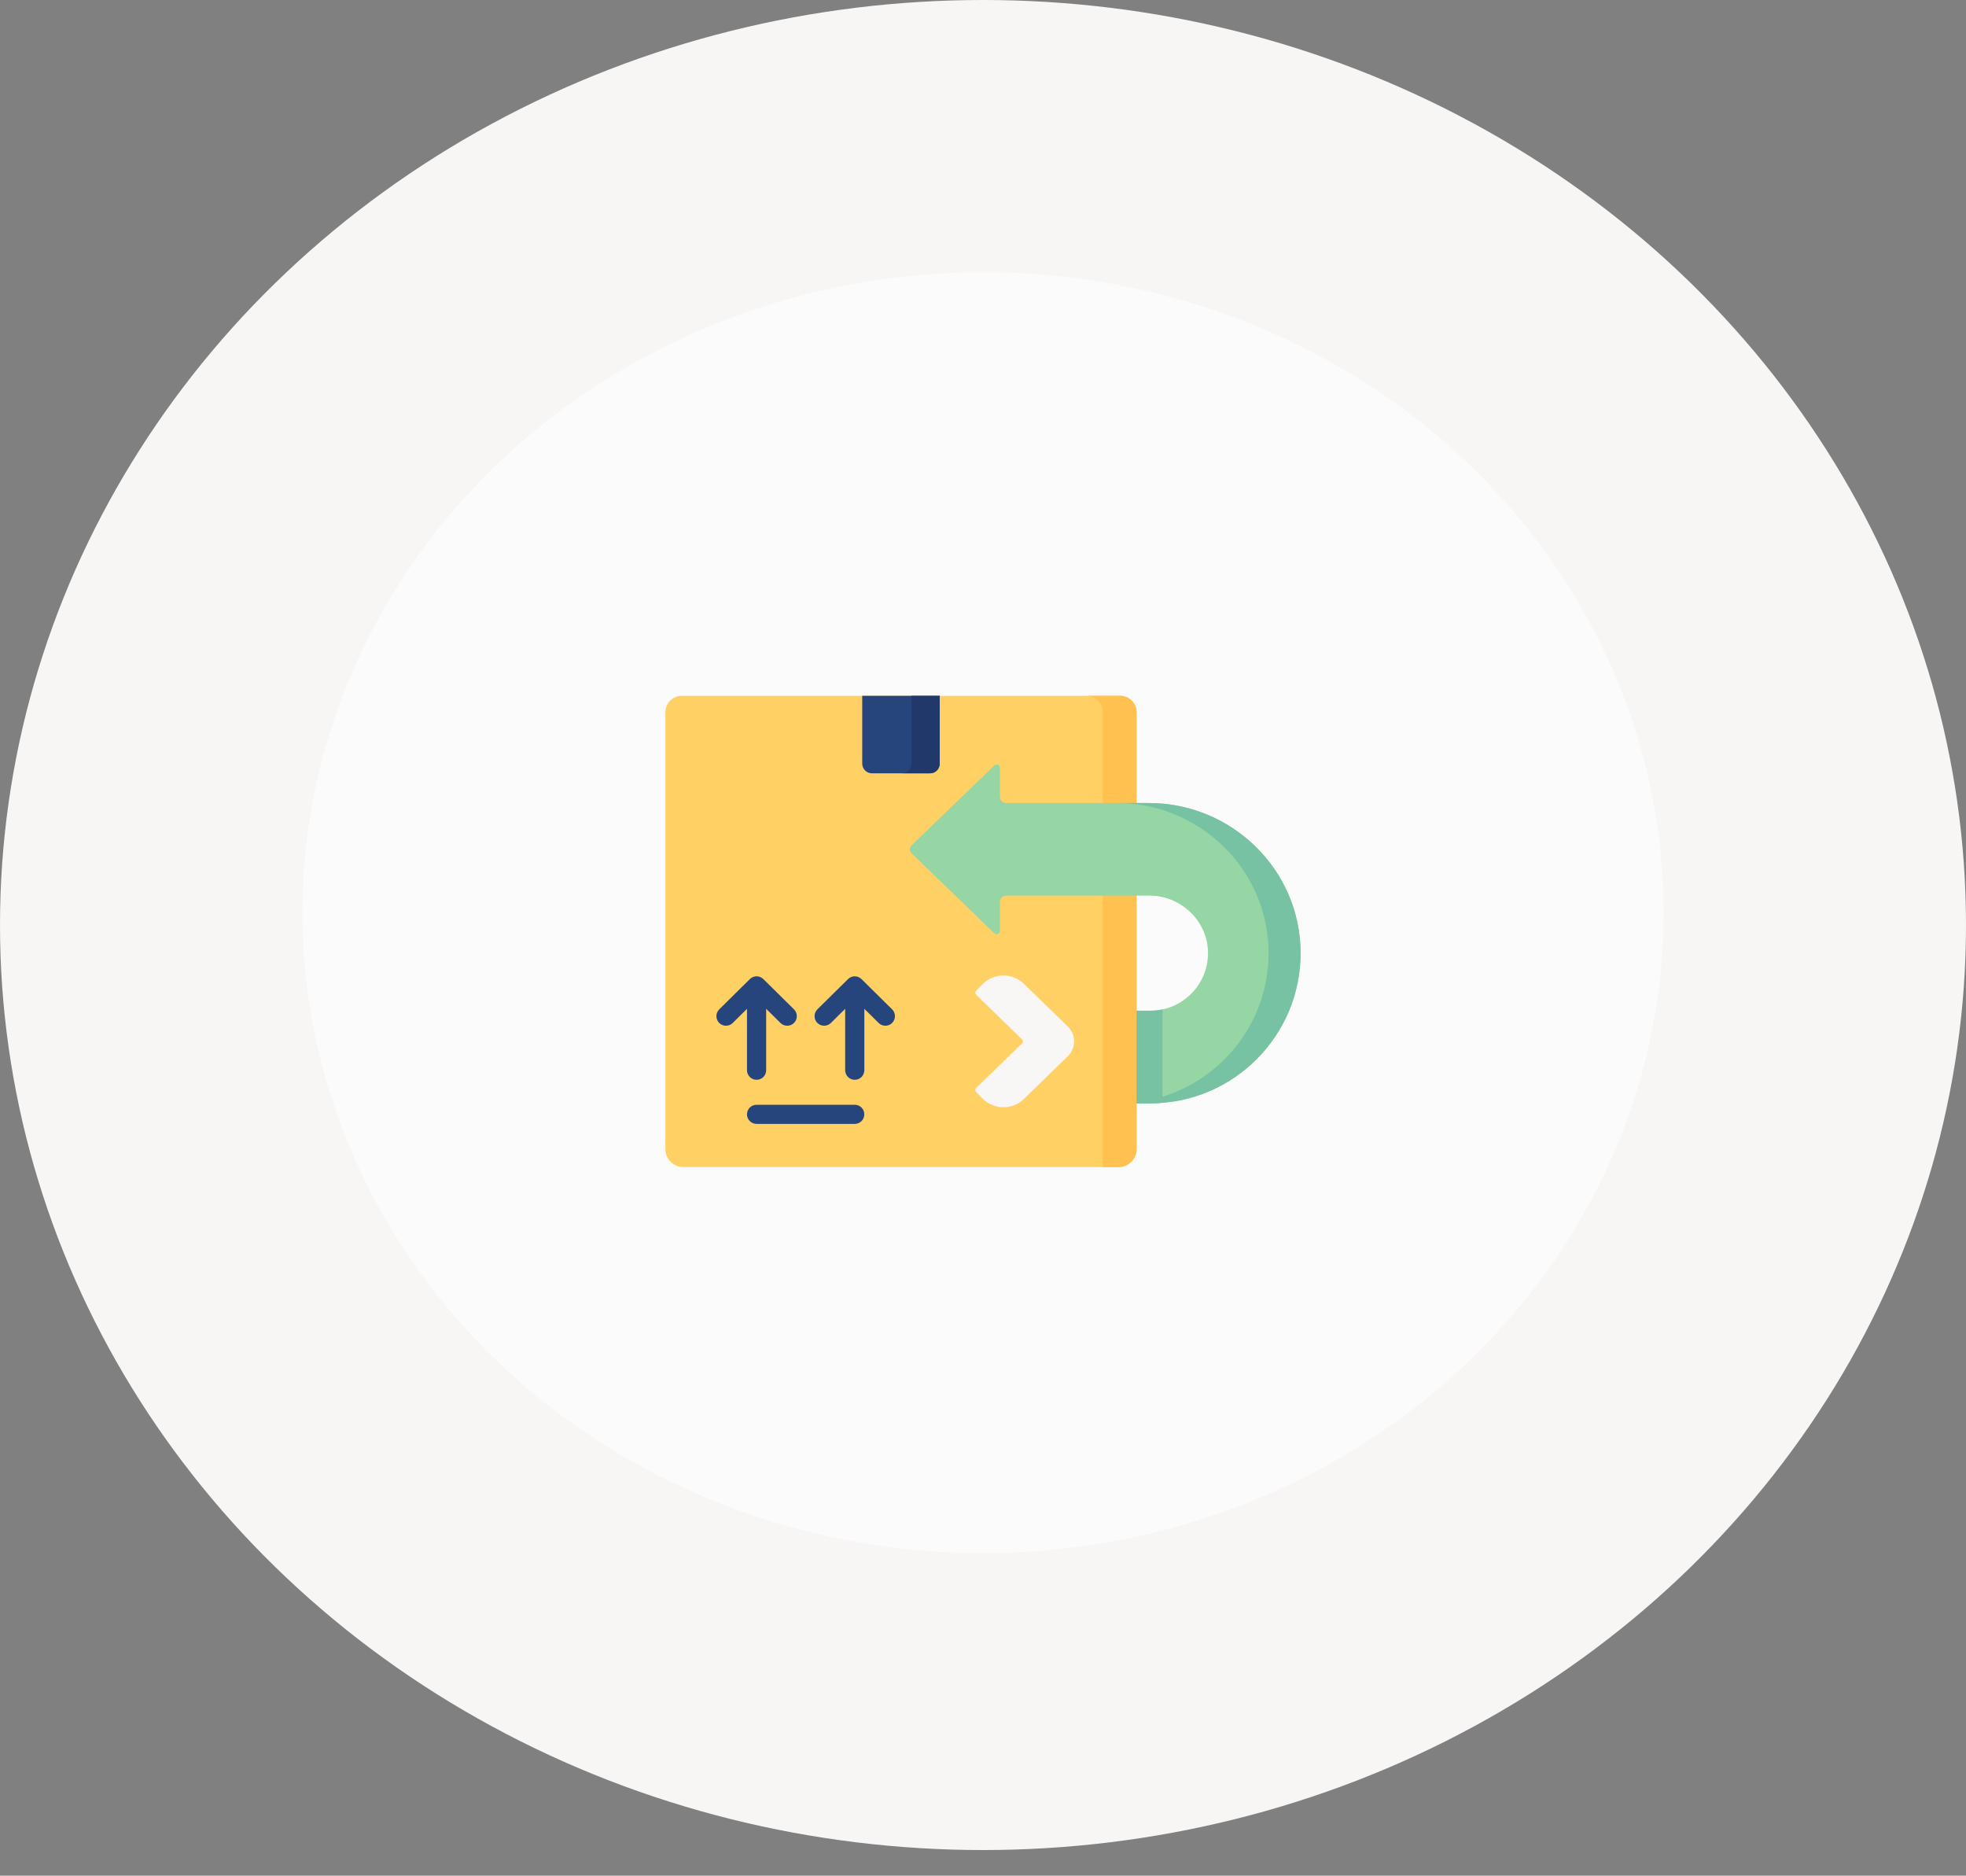
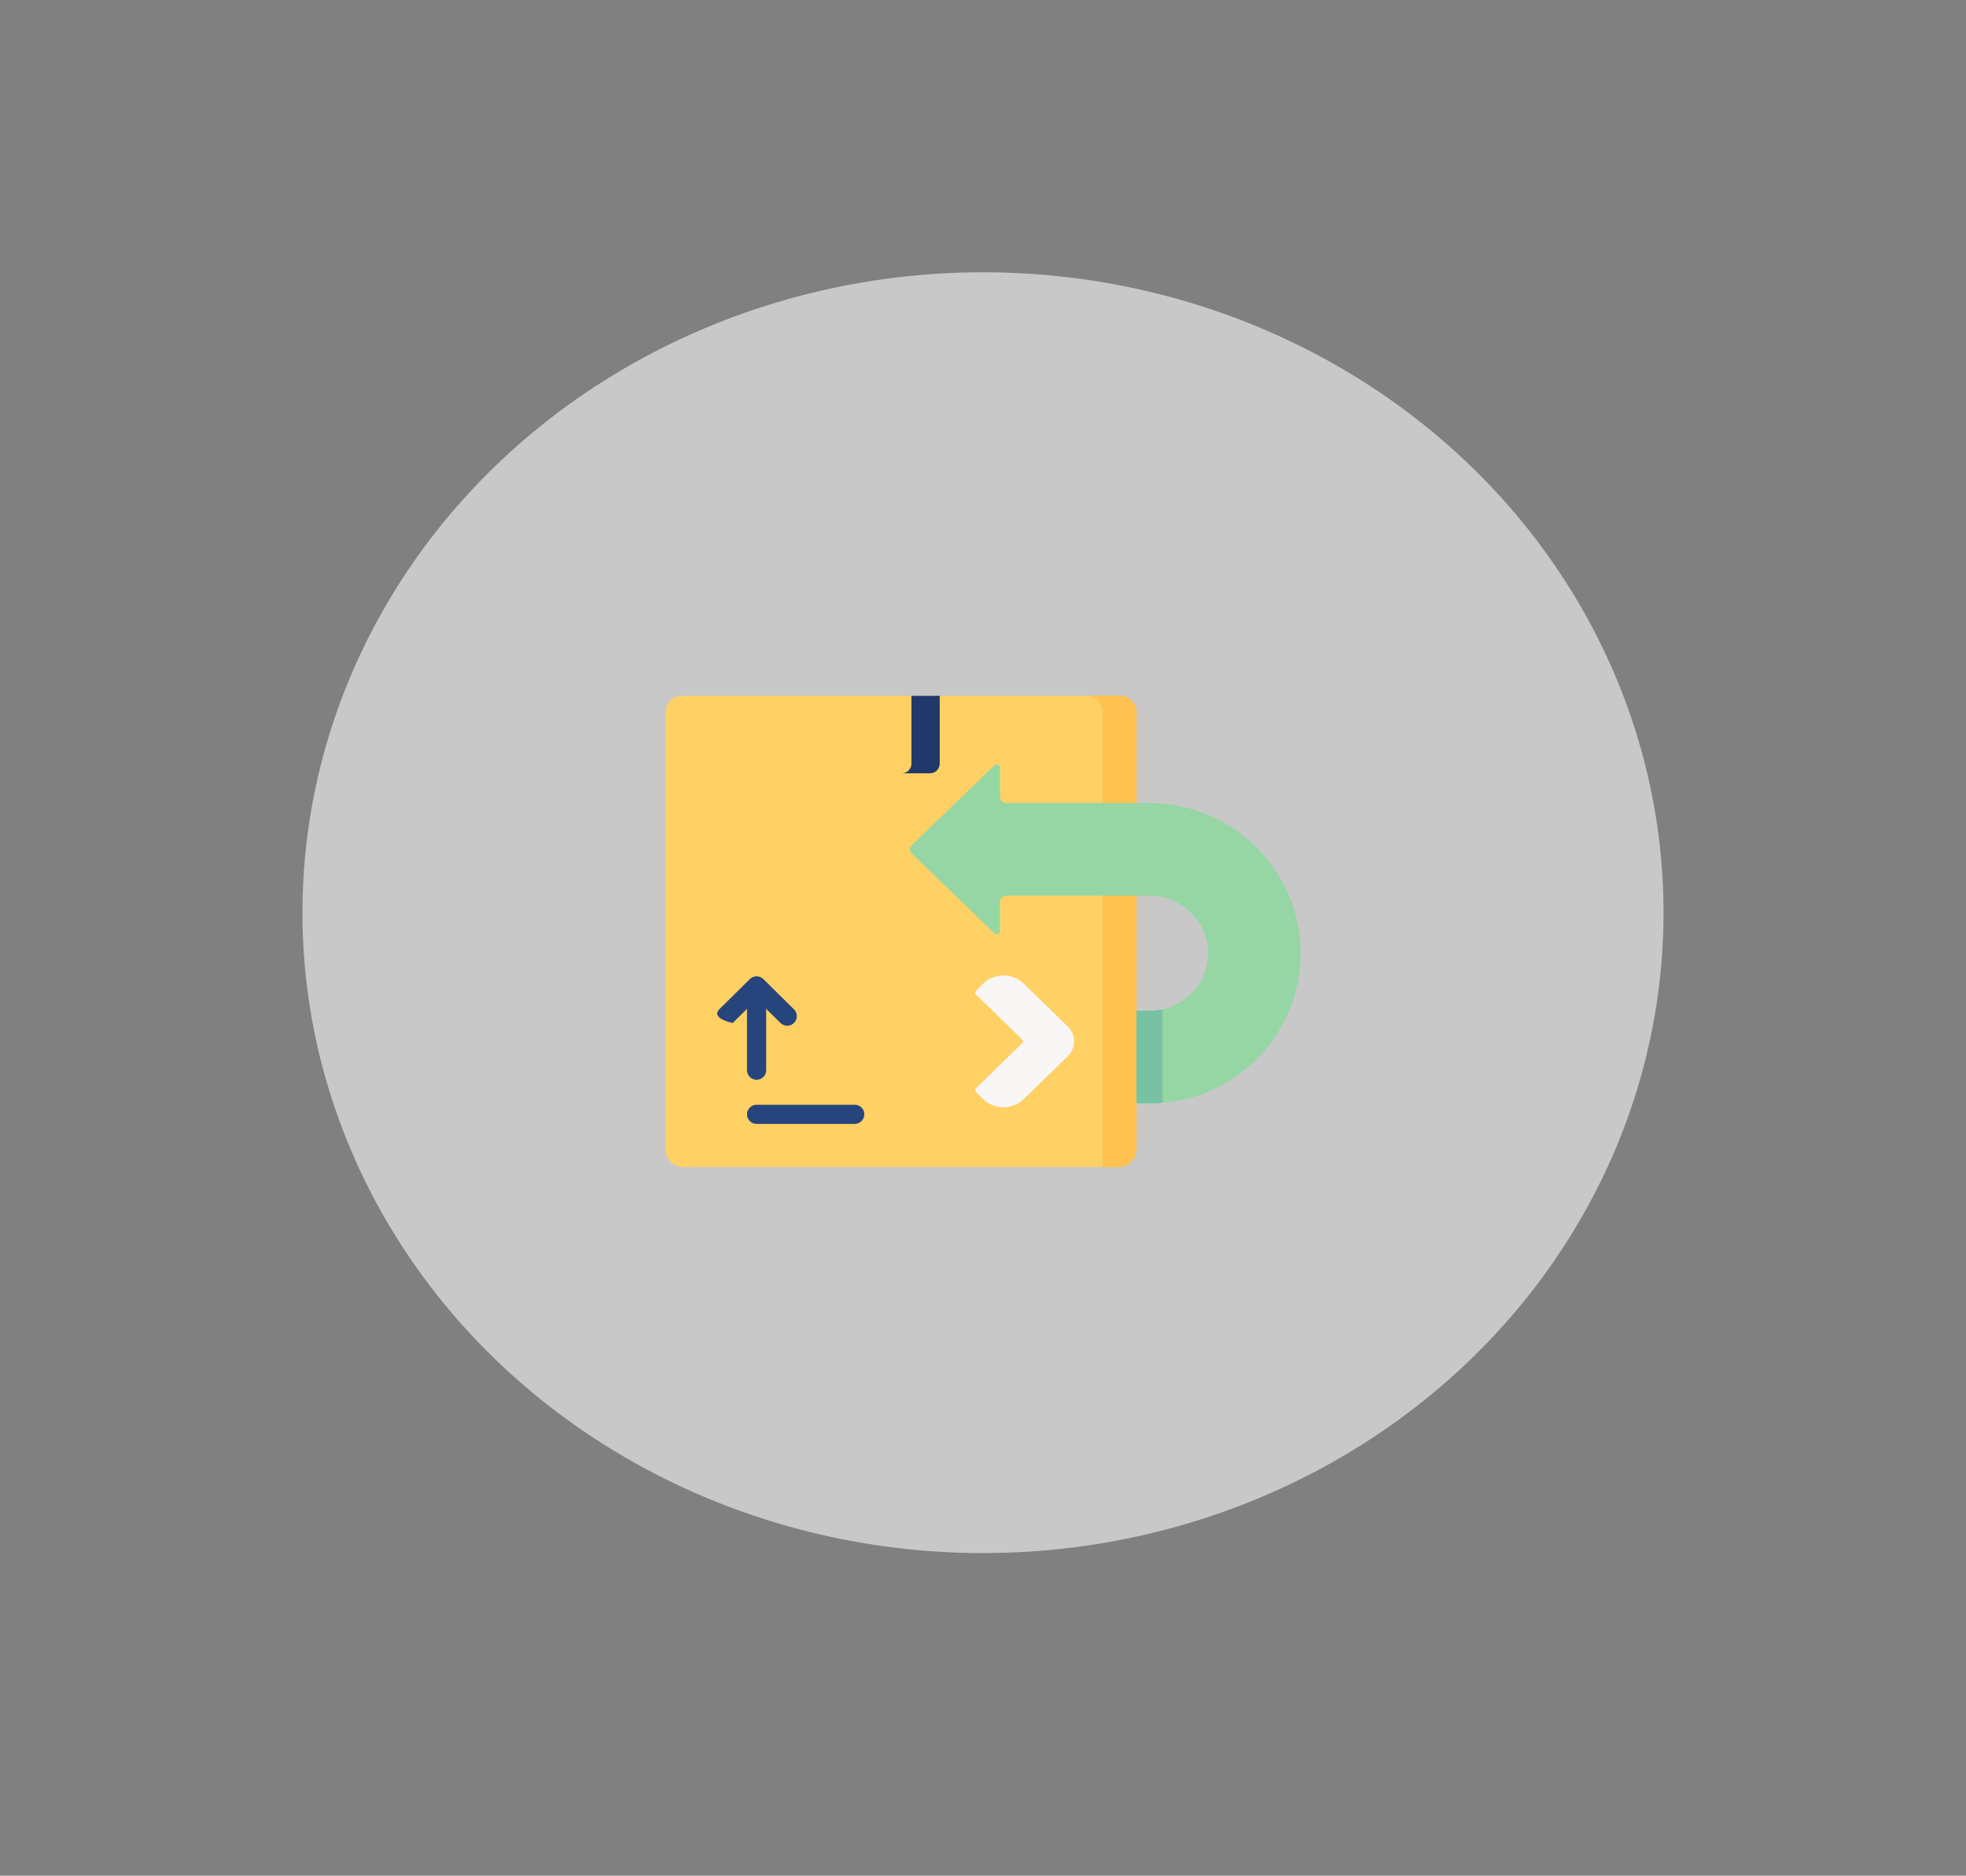
<svg xmlns="http://www.w3.org/2000/svg" width="65" height="62" viewBox="0 0 65 62" fill="none">
  <rect x="0" y="0" width="65" height="62" fill="#808080" stroke="none" />
-   <ellipse cx="32.5" cy="30.576" rx="32.5" ry="30.576" fill="#F8F6F5" />
  <ellipse cx="32.5" cy="30.168" rx="22.5" ry="21.168" fill="white" fill-opacity="0.57" />
  <path d="M37.576 37.986C37.576 38.312 37.312 38.576 36.987 38.576H22.589C22.264 38.576 22 38.312 22 37.986V23.54C22 23.242 22.242 23 22.54 23H37.036C37.334 23 37.576 23.242 37.576 23.54V37.986Z" fill="#FFD064" />
  <path d="M37.036 23H35.92C36.218 23 36.46 23.242 36.46 23.54V38.576H36.987C37.312 38.576 37.576 38.312 37.576 37.987V23.54C37.576 23.242 37.334 23 37.036 23V23Z" fill="#FFC250" />
  <path d="M33.853 36.325C33.469 36.699 32.853 36.691 32.479 36.306L32.266 36.087C32.234 36.055 32.234 36.002 32.267 35.97L33.797 34.481C33.813 34.466 33.822 34.444 33.822 34.422C33.822 34.4 33.813 34.378 33.797 34.362L32.267 32.874C32.234 32.842 32.234 32.789 32.266 32.757L32.479 32.538C32.853 32.153 33.469 32.145 33.853 32.519L35.299 33.927C35.374 34 35.435 34.087 35.471 34.185C35.566 34.446 35.495 34.727 35.307 34.91L33.853 36.325Z" fill="#F9F6F6" />
-   <path d="M30.747 25.562H28.828C28.651 25.562 28.507 25.418 28.507 25.24V23H31.069V25.24C31.069 25.418 30.925 25.562 30.747 25.562Z" fill="#26457D" />
  <path d="M30.135 23V25.24C30.135 25.418 29.991 25.562 29.814 25.562H30.747C30.925 25.562 31.069 25.418 31.069 25.24V23H30.135Z" fill="#21386B" />
  <path d="M25.014 35.692C24.839 35.692 24.697 35.55 24.697 35.375V32.975C24.697 32.8 24.839 32.658 25.014 32.658C25.189 32.658 25.331 32.8 25.331 32.975V35.375C25.331 35.55 25.189 35.692 25.014 35.692Z" fill="#26457D" />
-   <path d="M26.028 33.905C25.947 33.905 25.867 33.875 25.805 33.814L25.015 33.033L24.225 33.814C24.1 33.937 23.9 33.935 23.777 33.811C23.654 33.686 23.655 33.486 23.78 33.363L24.792 32.363C24.916 32.241 25.114 32.241 25.238 32.363L26.25 33.363C26.375 33.486 26.376 33.686 26.253 33.811C26.191 33.874 26.109 33.905 26.028 33.905Z" fill="#26457D" />
-   <path d="M28.26 35.692C28.085 35.692 27.943 35.55 27.943 35.375V32.975C27.943 32.8 28.085 32.658 28.26 32.658C28.435 32.658 28.577 32.8 28.577 32.975V35.375C28.577 35.55 28.435 35.692 28.26 35.692Z" fill="#26457D" />
-   <path d="M27.247 33.905C27.166 33.905 27.084 33.874 27.022 33.811C26.899 33.686 26.9 33.486 27.025 33.363L28.038 32.363C28.161 32.241 28.359 32.241 28.483 32.363L29.495 33.363C29.62 33.486 29.621 33.686 29.498 33.811C29.375 33.935 29.175 33.937 29.05 33.814L28.26 33.033L27.47 33.814C27.408 33.875 27.328 33.905 27.247 33.905V33.905Z" fill="#26457D" />
+   <path d="M26.028 33.905C25.947 33.905 25.867 33.875 25.805 33.814L25.015 33.033L24.225 33.814C23.654 33.686 23.655 33.486 23.78 33.363L24.792 32.363C24.916 32.241 25.114 32.241 25.238 32.363L26.25 33.363C26.375 33.486 26.376 33.686 26.253 33.811C26.191 33.874 26.109 33.905 26.028 33.905Z" fill="#26457D" />
  <path d="M28.259 37.15H25.014C24.839 37.15 24.697 37.008 24.697 36.834C24.697 36.658 24.839 36.517 25.014 36.517H28.259C28.434 36.517 28.576 36.658 28.576 36.834C28.576 37.008 28.434 37.15 28.259 37.15Z" fill="#26457D" />
  <path d="M37.983 26.543H33.269C33.153 26.543 33.059 26.449 33.059 26.333V25.376C33.059 25.282 32.946 25.234 32.878 25.299L30.139 27.942C30.064 28.015 30.064 28.135 30.139 28.207L32.878 30.851C32.946 30.916 33.059 30.868 33.059 30.774V29.814C33.059 29.698 33.153 29.604 33.269 29.604H38.004C39.068 29.604 39.957 30.475 39.939 31.539C39.921 32.572 39.075 33.408 38.037 33.408H37.576V36.469H38.037C40.784 36.469 43.016 34.227 43 31.477C42.984 28.738 40.721 26.543 37.983 26.543Z" fill="#95D6A4" />
  <path d="M38.434 36.453V33.366C38.306 33.393 38.174 33.408 38.038 33.408H37.576V36.469H38.038C38.171 36.469 38.303 36.463 38.434 36.453V36.453Z" fill="#78C2A4" />
-   <path d="M37.982 26.543H36.924C39.662 26.543 41.926 28.738 41.941 31.477C41.956 34.024 40.041 36.136 37.575 36.433V36.469H38.037C40.783 36.469 43.016 34.227 43 31.477C42.984 28.738 40.721 26.543 37.982 26.543Z" fill="#78C2A4" />
</svg>